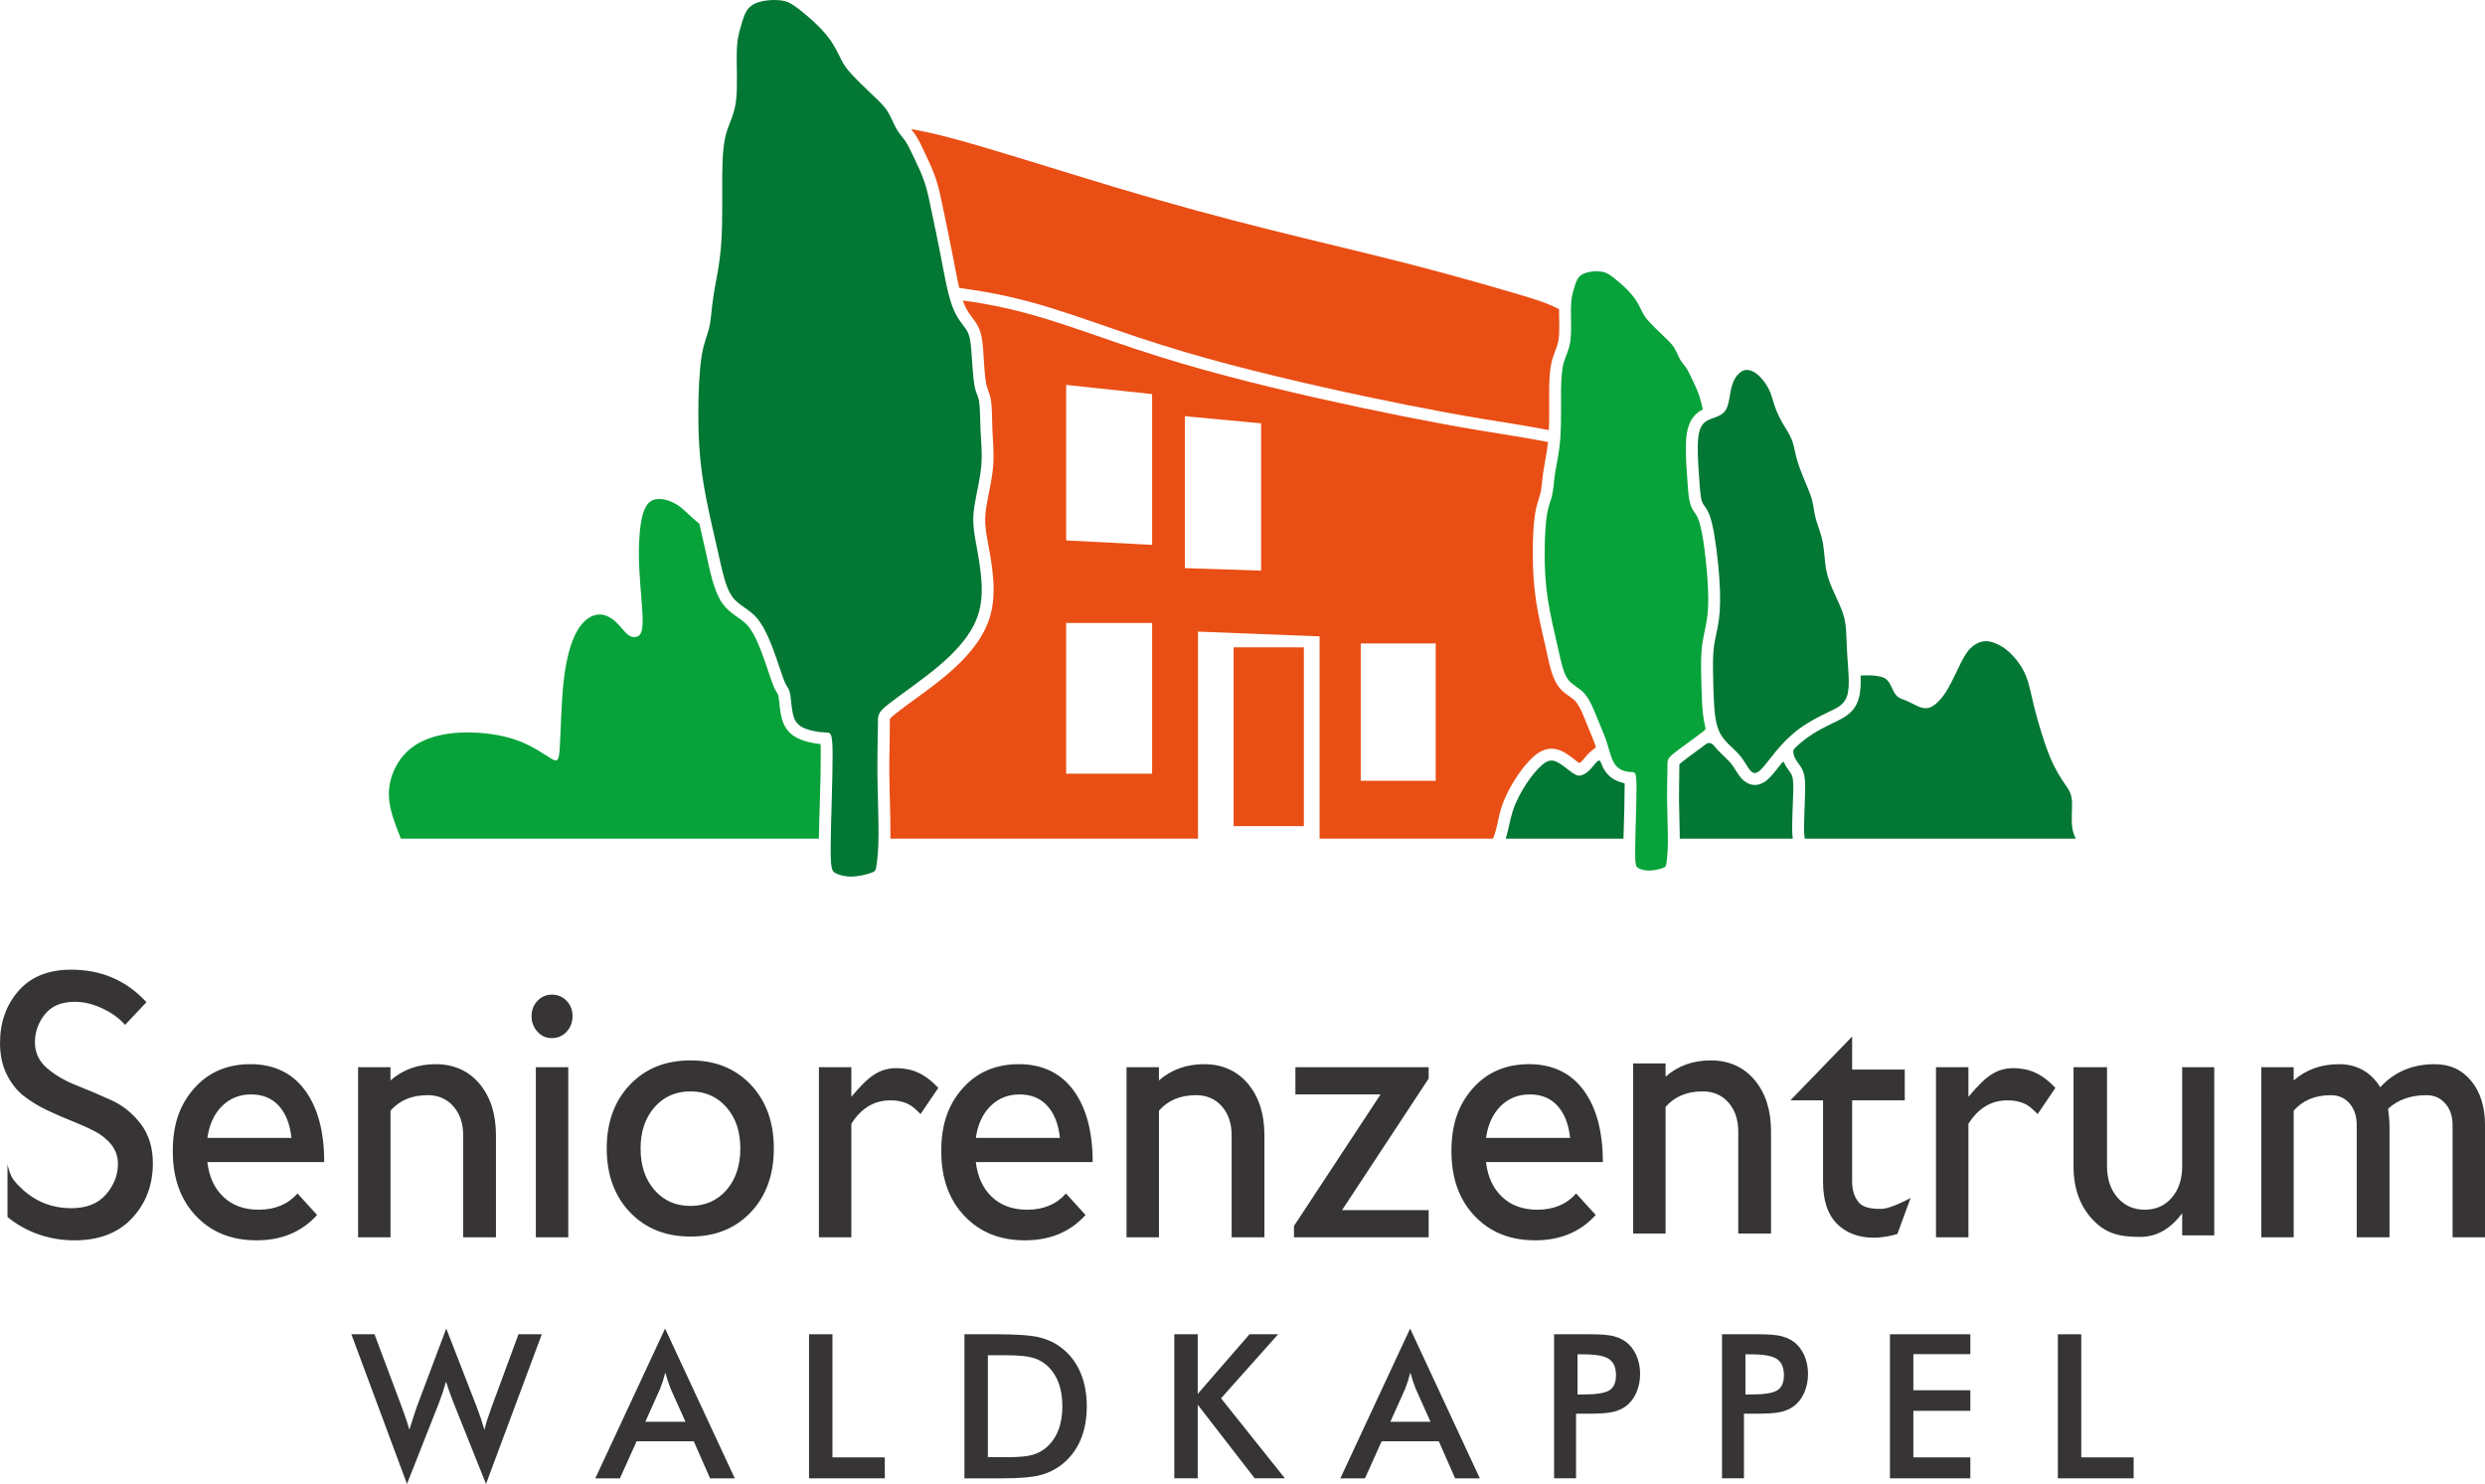
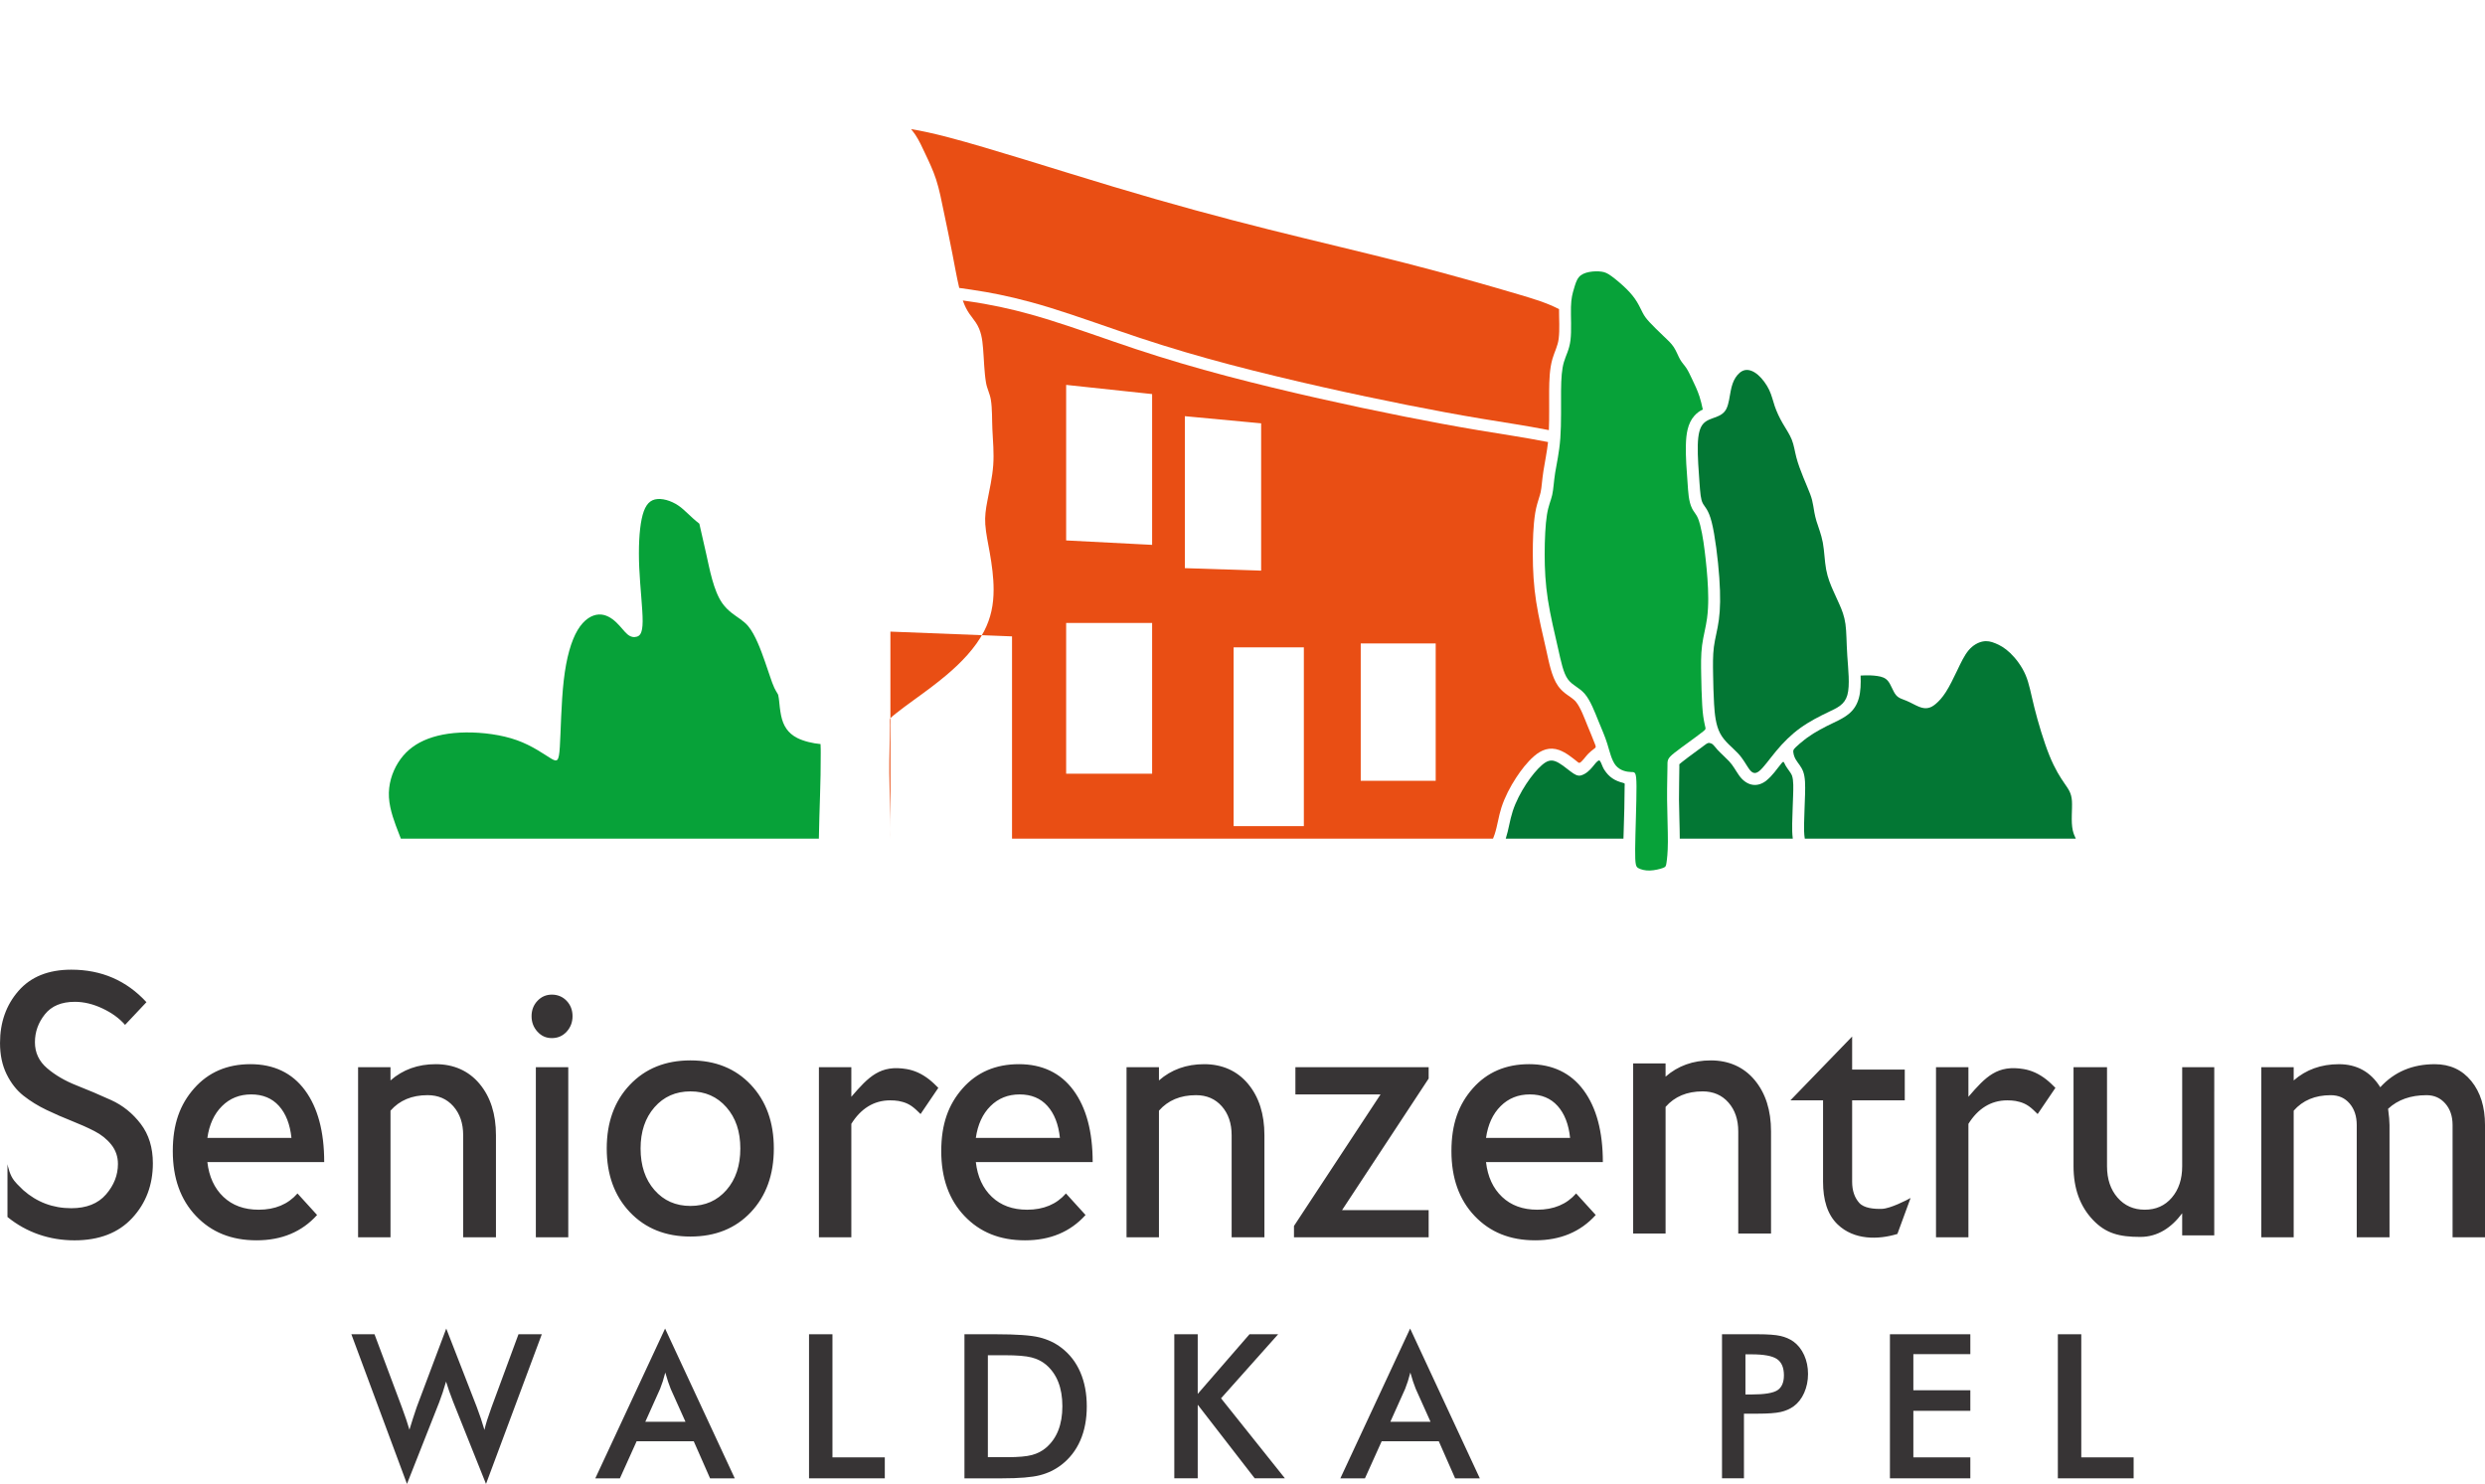
<svg xmlns="http://www.w3.org/2000/svg" id="Ebene_1" viewBox="0 0 2826.11 1687.69">
  <defs>
    <style>.cls-1{fill:#373435;}.cls-1,.cls-2,.cls-3,.cls-4{stroke-width:0px;}.cls-2{fill:#037734;}.cls-2,.cls-3,.cls-4{fill-rule:evenodd;}.cls-3{fill:#07a239;}.cls-4{fill:#e94e14;}</style>
  </defs>
  <path class="cls-3" d="m453.17,946.77c-3.78-9.83-9.94-25.14-10.83-39.74-.9-14.61,3.48-28.52,10.43-39.64,6.96-11.13,16.49-19.47,29.31-25.24,12.82-5.76,28.91-8.94,47.79-9.14,18.88-.2,40.54,2.58,58.02,8.84,17.49,6.26,30.8,16,38.35,20.57,7.55,4.57,9.34,3.97,10.43-12.82,1.09-16.79,1.49-49.78,4.47-75.81,2.98-26.03,8.54-45.11,15.8-57.23,7.25-12.12,16.19-17.29,24.04-17.69,7.85-.4,14.6,3.97,19.87,8.94,5.27,4.97,9.04,10.53,12.72,13.61,3.68,3.08,7.25,3.68,10.63,2.68,3.38-.99,6.56-3.58,6.66-17.39.1-13.81-2.88-38.85-3.88-61.2-.99-22.36,0-42.03,2.78-55.34,2.78-13.31,7.35-20.27,15-22.16,7.65-1.89,18.38,1.29,26.73,6.95,7.59,5.15,13.21,12.35,23.84,20.61,2.51,11.27,5.14,22.51,7.68,33.75,3.9,17.25,8.31,42.6,18.64,57.01,2.99,4.17,6.54,7.65,10.55,10.82,6.15,4.85,13.48,8.77,18.56,14.8,8.26,9.81,14.84,28.09,19.1,40.22,2.07,5.9,4.05,11.83,6.07,17.75,1.4,4.1,2.84,8.39,4.66,12.32,1.19,2.58,2.53,4.63,3.93,7.03.35.6.45.95.61,1.65.91,4.18,1.18,9.17,1.71,13.47.39,3.16.84,6.34,1.49,9.46,2.42,11.5,7.62,19.97,18.33,25.43,7.29,3.72,17.71,6.17,26.52,6.95.24,3.81.2,8.33.21,10.56.19,32.25-1.61,64.68-2.12,96.98h-475.39c-.8-1.99-1.67-4.3-2.72-7.04" />
-   <path class="cls-2" d="m851.01,9.76c-4.07,4.82-6.02,11.94-8.18,19.27-2.17,7.34-4.55,14.89-4.95,30.39-.4,15.5,1.19,38.95-.8,55.04-1.99,16.1-7.55,24.84-10.93,36.36-3.38,11.52-4.57,25.83-4.77,48.49-.2,22.65.6,53.65-1.19,78.09-1.79,24.44-6.16,42.33-8.54,57.43-2.38,15.1-2.78,27.42-4.97,37.16-2.19,9.74-6.16,16.89-8.74,32.99-2.58,16.1-3.77,41.13-3.77,65.77s1.19,48.88,5.36,75.71c4.17,26.83,11.33,56.23,16.68,79.9,5.35,23.66,8.89,41.58,16.44,52.11,7.55,10.53,19.11,13.68,28.46,24.79,9.36,11.11,16.51,30.19,21.52,44.45,5.01,14.26,7.86,23.72,10.25,28.89s4.3,6.04,5.48,11.49c1.18,5.45,1.63,15.46,3.22,23.01,1.59,7.55,4.32,12.64,11.25,16.18,6.93,3.54,18.06,5.53,24.81,5.72,6.76.2,9.14-1.39,9.28,23.75.14,25.14-1.95,77-2.2,104.23-.25,27.22,1.34,29.81,5.48,32.04,4.15,2.23,10.85,4.12,18.81,3.91,7.95-.21,17.15-2.52,21.91-4.29,4.76-1.77,5.09-3.01,5.93-8.76.85-5.75,2.21-16.02,2.3-34.87.09-18.85-1.11-46.27-1.3-69.91-.2-23.65.6-43.52.6-54.64s-.79-13.51,11.72-23.45c12.52-9.94,38.35-27.42,57.63-43.72,19.28-16.29,31.99-31.4,39.35-45.6,7.35-14.21,9.34-27.52,9.34-41.03s-1.99-27.22-4.17-39.74c-2.19-12.52-4.57-23.85-5.26-33.68-.7-9.84.3-18.18,2.48-29.61,2.19-11.43,5.56-25.93,6.56-39.64.99-13.71-.4-26.63-.99-39.25-.6-12.62-.4-24.94-1.59-32.09-1.19-7.15-3.78-9.14-5.47-19.18-1.69-10.03-2.48-28.12-3.48-39.94-.99-11.82-2.19-17.39-6.06-23.25-3.88-5.86-10.43-12.02-15.7-26.53-5.27-14.51-9.24-37.36-12.92-56.53-3.68-19.18-7.06-34.68-9.84-48.09-2.78-13.41-4.97-24.74-8.35-35.07-3.38-10.33-7.95-19.67-11.72-27.62-3.78-7.95-6.76-14.51-10.13-19.57-3.38-5.07-7.15-8.64-10.43-14.41-3.28-5.76-6.06-13.71-10.43-20.37-4.37-6.66-10.33-12.02-17.88-19.18-7.55-7.15-16.69-16.1-22.55-22.45-5.86-6.36-8.44-10.13-11.23-15.4-2.78-5.27-5.76-12.02-9.94-18.78-4.17-6.76-9.54-13.51-17.19-21.06-7.65-7.55-17.59-15.9-24.54-20.96-6.96-5.07-10.93-6.86-16.79-7.7-5.86-.84-13.61-.75-20.59.56-6.97,1.31-13.17,3.83-17.24,8.65" />
  <path class="cls-3" d="m1795.57,315.3c-2.78,3.29-4.11,8.16-5.59,13.18-1.48,5.01-3.11,10.17-3.38,20.77-.27,10.59.81,26.62-.54,37.62-1.36,11-5.16,16.98-7.47,24.86-2.31,7.88-3.12,17.66-3.26,33.14-.14,15.48.41,36.67-.82,53.38-1.22,16.71-4.21,28.93-5.84,39.25-1.63,10.32-1.9,18.74-3.4,25.4-1.49,6.66-4.21,11.54-5.98,22.55-1.77,11-2.58,28.12-2.58,44.96s.82,33.41,3.67,51.75c2.85,18.34,7.74,38.44,11.4,54.61,3.66,16.18,6.08,28.42,11.24,35.62,5.16,7.2,13.06,9.35,19.46,16.94,6.4,7.59,11.28,20.63,15.36,30.68,4.07,10.05,7.34,17.11,10.05,25.81,2.72,8.69,4.89,19.02,9.78,24.86,4.89,5.84,12.5,7.2,17.11,7.33,4.62.14,6.25-.95,6.35,16.23.1,17.18-1.34,52.64-1.51,71.25-.17,18.61.91,20.37,3.75,21.9,2.83,1.53,7.42,2.82,12.85,2.67,5.44-.14,11.72-1.72,14.98-2.93,3.25-1.21,3.48-2.06,4.06-5.99.58-3.93,1.51-10.95,1.57-23.83.06-12.88-.76-31.63-.89-47.79-.14-16.16.41-29.75.41-37.35s-.54-9.24,8.01-16.03c10.66-8.31,21.94-15.92,32.56-24.25,3.64-2.86,2.88-2.93,1.86-7.67-1.55-7.23-2.21-12.19-2.72-19.54-.08-1.12-.15-2.24-.22-3.36-.67-11.25-.91-22.48-1.11-33.74-.21-11.19-.44-22.57,1-33.69,1.35-10.38,4.28-20.44,5.67-30.85,1.96-14.73,1.46-30.37.41-45.15-.53-7.44-1.23-14.88-2.06-22.29-1.4-12.46-3.1-26.25-6.19-38.39-.9-3.52-2.07-7.4-3.88-10.59-1.24-2.19-2.88-4.14-4.2-6.31-.38-.63-.74-1.27-1.07-1.92-4.13-8.07-4.48-19.67-5.14-28.62-1.07-14.45-2.32-29.49-1.95-43.96.29-11.35,1.77-24.16,9.68-32.97,3.08-3.43,6.19-5.51,9.56-7.14-1.15-5.39-2.31-10.28-3.82-14.89-2.31-7.06-5.43-13.45-8.01-18.88-2.58-5.43-4.62-9.91-6.93-13.38-2.31-3.46-4.89-5.91-7.13-9.85-2.24-3.94-4.14-9.37-7.13-13.92-2.99-4.55-7.06-8.22-12.23-13.11-5.16-4.89-11.41-11-15.42-15.35-4.01-4.35-5.77-6.93-7.67-10.53-1.9-3.6-3.94-8.22-6.79-12.84-2.85-4.62-6.52-9.23-11.75-14.4-5.23-5.16-12.02-10.86-16.78-14.33-4.75-3.47-7.47-4.69-11.48-5.26-4.01-.58-9.3-.51-14.07.39-4.77.9-9,2.62-11.79,5.91" />
  <path class="cls-2" d="m1963.59,464.51c-2.53,5.27-6.71,7.75-11.72,9.69-5.02,1.94-10.88,3.33-14.8,7.7-3.92,4.37-5.91,11.72-6.23,24.29-.32,12.57,1.01,30.37,1.92,42.61.91,12.25,1.38,18.94,3.69,23.46,2.31,4.52,6.45,6.85,10.22,21.63,3.76,14.78,7.15,42,8.64,63.06,1.49,21.06,1.1,35.97-.49,47.89-1.59,11.92-4.37,20.86-5.66,30.8-1.29,9.94-1.09,20.86-.89,31.7.2,10.83.4,21.56,1.09,33.18.7,11.63,1.89,24.14,6.95,33.63,5.06,9.49,14,15.95,20.06,22.41,6.06,6.46,9.25,12.91,12.43,17.43,3.18,4.52,6.36,7.1,11.43,3.33,5.07-3.78,12.02-13.91,19.97-23.45,7.95-9.54,16.89-18.48,27.22-25.93,10.33-7.45,22.06-13.41,32.09-18.18,10.03-4.77,18.38-8.34,21.46-19.37,3.08-11.03.9-29.51-.1-44.61-.99-15.1-.79-26.83-2.09-36.07-1.29-9.24-4.07-16-6.56-21.66-2.48-5.66-4.67-10.23-7.45-16.49-2.78-6.26-6.16-14.21-7.95-23.85-1.79-9.64-1.99-20.96-3.78-30.6-1.79-9.64-5.17-17.59-7.25-24.54-2.09-6.96-2.88-12.92-3.68-17.58-.79-4.67-1.59-8.05-3.48-13.12-1.89-5.07-4.87-11.82-7.85-19.18-2.98-7.35-5.96-15.3-7.85-22.55-1.89-7.25-2.68-13.81-5.17-20.07-2.48-6.26-6.66-12.22-10.33-18.58-3.68-6.36-6.85-13.11-9.04-19.47-2.19-6.36-3.38-12.32-6.36-18.58-2.98-6.26-7.75-12.82-12.72-17.09-4.97-4.27-10.13-6.26-14.61-5.47-4.47.8-8.25,4.37-10.93,8.55-2.68,4.17-4.27,8.94-5.52,15.35-1.24,6.41-2.14,14.46-4.68,19.72" />
  <path class="cls-4" d="m1036.16,146.85c10.95,1.74,24.66,4.68,42.29,9.29,47.09,12.32,122.21,36.56,187.78,56.23,65.58,19.67,121.61,34.78,176.26,48.49,54.65,13.71,107.9,26.03,156.78,38.55,48.88,12.52,93.39,25.24,126.98,35.17,18.4,5.44,33.52,10.05,46.8,17-.08,11.06.92,22.89-.41,33.63-1.03,8.37-4.72,14.83-7.03,22.71-3.39,11.55-3.7,24.86-3.81,36.83-.13,14.73.31,29.65-.32,44.41-26.38-5.15-50.98-8.73-77.17-13.09-26.23-4.37-54.05-9.54-84.06-15.5-30.01-5.96-62.2-12.72-96.57-20.47-34.38-7.75-70.94-16.49-105.52-25.63-34.58-9.14-67.16-18.68-101.94-30.2-34.77-11.53-71.74-25.04-102.14-34.38-30.4-9.34-54.25-14.51-72.7-17.76-11.99-2.11-21.71-3.41-30.48-4.67-1.61-6.71-2.93-13.55-4.18-19.95-1.22-6.28-2.39-12.56-3.59-18.84-3.1-16.15-6.54-32.2-9.88-48.29-2.53-12.19-4.86-24.68-8.74-36.53-3.33-10.17-7.79-19.59-12.36-29.22-3.38-7.11-6.73-14.72-11.1-21.27-1.49-2.23-3.22-4.36-4.92-6.51" />
  <path class="cls-2" d="m2357.35,944.64c-2.38-10.33-.4-24.44-1-33.58-.6-9.13-3.78-13.29-8.45-20.05-4.67-6.76-10.82-16.11-17.18-31.81-6.35-15.71-12.91-37.76-17.04-54.25-4.13-16.49-5.82-27.42-10.09-37.35-4.27-9.94-11.12-18.88-17.4-24.89-6.27-6-11.97-9.07-16.99-11.1-5.02-2.04-9.36-3.05-14.45-2.01-5.1,1.03-10.96,4.11-15.88,9.93-4.92,5.81-8.89,14.36-13.06,23.1-4.17,8.74-8.54,17.69-12.72,24.24-4.17,6.56-8.15,10.73-11.43,13.51-3.28,2.78-5.86,4.17-8.74,4.77-2.88.6-6.06.4-10.33-1.29-4.27-1.69-9.64-4.87-14.41-6.86-4.77-1.99-8.94-2.78-12.12-6.76-3.18-3.97-5.37-11.13-8.57-15.3-3.2-4.17-7.43-5.37-12.49-6.11-5.01-.74-10.84-1.03-19.01-.51.36,9.1.1,18.2-2,25.71-4.4,15.76-15.09,21.49-28.68,27.95-10.31,4.9-20.71,10.25-29.99,16.94-2.94,2.14-14.52,11.23-15.61,14-1.04,2.64.94,8.21,2.39,10.62,3.08,5.13,6.16,7.79,8.54,13.83,2.48,6.66,2.48,15.6,2.19,26.13-.3,10.53-.89,22.65-1.09,33.09-.12,6.07-.1,11.58.78,17.21h308.22c-1.36-2.81-2.6-5.79-3.38-9.16" />
  <path class="cls-2" d="m1910.35,953.8c-.05-14.78-.77-29.6-.89-44.38-.11-12.45.41-24.82.41-37.24,0-.87-.06-1.99-.03-2.99.9-.87,2.18-1.86,2.93-2.45,8.63-6.83,17.62-13.07,26.39-19.7,2.68-2.03,4.06-2.83,7.4-1.32,2.02.92,4.91,5.09,6.63,6.93,4.24,4.54,9,8.62,13.31,13.18,4.68,4.98,7.38,10.49,11.24,15.97,7.56,10.74,19.15,14.88,30.56,6.38,8.24-6.73,11.49-12.56,18-20.34,2.59-3.1,2.61-.25,4.26,2.62,1.24,2.15,2.73,4.2,4.18,6.21,1.19,1.66,2.51,3.52,3.23,5.44,1.96,5.24,1.5,15.44,1.34,21.02-.31,11.07-.88,22.14-1.1,33.21-.12,6.25-.03,11.9.67,17.47h-128.53Zm-197.75-.6c3.08-9.34,4.27-19.87,7.75-30.6,3.48-10.73,9.24-21.66,15.3-30.9,6.06-9.24,12.42-16.79,17.79-21.46,5.37-4.67,9.74-6.46,15.3-4.47,5.56,1.99,12.32,7.75,17.29,11.52,4.97,3.78,8.15,5.56,12.12,4.57,11.21-3.47,15.77-15.64,20.17-16.94.76-.23,1.1.26,1.58.95,1.18,1.72,2.5,6.04,3.87,8.37l.74,1.25c5.37,8.35,11.97,12.57,21.51,14.9,2.28.56,1.67,1.24,1.62,3.73-.16,8.4-.12,16.75-.34,25.19-.3,11.5-.73,22.99-1,34.49h-133.9l.2-.6Z" />
-   <path class="cls-4" d="m1547.52,731.77h85.25v156.25h-85.25v-156.25Zm-335.02-23.25h97.77v171.39h-97.77v-171.39Zm135-235.19l86.76,8.13v167.53l-86.76-2.84v-172.81Zm-135-35.59l97.77,10.44v171.49l-97.77-5.04v-176.9Zm190.45,298.51h79.88v203.28h-79.88v-203.28Zm295,217.56c.66-1.59,1.28-3.2,1.82-4.84,3.25-9.84,4.46-20.45,7.73-30.53,3.86-11.92,10-23.69,16.86-34.15,5.58-8.51,12.52-17.54,20.21-24.24,8.43-7.34,17.77-10.92,28.72-7,7.89,2.93,14.88,8.73,21.41,13.95,1.73,1.38,2.84,0,4.33-1.45,2.54-2.47,4.69-5.74,7.38-8.45,1.95-1.97,3.98-3.58,6.18-5.26,2.49-1.88,2.66-1.98,1.49-5.1-2.73-7.29-5.82-14.43-8.76-21.63-3.16-7.79-7.85-20.73-13.17-27.05-3.11-3.7-8.24-6.5-12.07-9.52-3.06-2.41-5.76-5.08-8.04-8.25-7.57-10.56-10.59-27.92-13.44-40.52-4.17-18.43-8.66-36.84-11.57-55.52-2.79-17.93-3.83-35.71-3.83-53.83,0-15.19.34-32.11,2.75-47.1,1.22-7.58,3.23-13.4,5.39-20.58.28-.92.53-1.85.74-2.79.71-3.17,1.05-6.59,1.4-9.82.54-4.93,1.06-9.83,1.84-14.73,1.76-11.14,4-21.54,5.21-32.65l-1.5-.29c-25.54-4.99-51.27-8.77-76.93-13.05-28.24-4.71-56.39-10-84.47-15.57-32.39-6.43-64.7-13.28-96.91-20.54-35.46-8-70.86-16.46-106-25.75-34.57-9.14-68.79-19.19-102.74-30.44-33.97-11.26-67.66-23.78-101.85-34.29-23.36-7.18-47-13.13-71.08-17.36-8.01-1.41-16.03-2.59-24.06-3.74.17.48.34.96.51,1.43,1.76,4.84,3.94,9.26,6.84,13.51,2.37,3.48,5.12,6.67,7.43,10.18,6.17,9.34,7.34,18.69,8.25,29.57,1.06,12.62,1.25,26.44,3.34,38.83,1.15,6.84,4.31,12.23,5.47,19.2,1.74,10.45,1.25,22.95,1.76,33.68.65,13.76,1.98,27.03.97,40.86-1.01,13.99-4.14,27.48-6.76,41.21-1.7,8.87-2.91,17.08-2.28,26.12.75,10.62,3.26,21.79,5.1,32.31,2.42,13.88,4.37,27.95,4.37,42.07,0,16.93-3.01,32.09-10.85,47.24-9.93,19.19-26.27,35.89-42.62,49.71-5.84,4.93-11.85,9.66-17.93,14.28-13.18,10.02-27.1,19.45-40.01,29.7-1.32,1.05-5.53,4.38-6.49,5.93-.32,1.5-.12,5.43-.12,6.93,0,18.18-.75,36.3-.6,54.53.2,23.35,1.41,46.76,1.3,70.09,0,1.58-.02,3.15-.05,4.73h349.79v-235.49l138.31,5.41v230.08h197.22Z" />
+   <path class="cls-4" d="m1547.52,731.77h85.25v156.25h-85.25v-156.25Zm-335.02-23.25h97.77v171.39h-97.77v-171.39Zm135-235.19l86.76,8.13v167.53l-86.76-2.84v-172.81Zm-135-35.59l97.77,10.44v171.49l-97.77-5.04v-176.9Zm190.45,298.51h79.88v203.28h-79.88v-203.28Zm295,217.56c.66-1.59,1.28-3.2,1.82-4.84,3.25-9.84,4.46-20.45,7.73-30.53,3.86-11.92,10-23.69,16.86-34.15,5.58-8.51,12.52-17.54,20.21-24.24,8.43-7.34,17.77-10.92,28.72-7,7.89,2.93,14.88,8.73,21.41,13.95,1.73,1.38,2.84,0,4.33-1.45,2.54-2.47,4.69-5.74,7.38-8.45,1.95-1.97,3.98-3.58,6.18-5.26,2.49-1.88,2.66-1.98,1.49-5.1-2.73-7.29-5.82-14.43-8.76-21.63-3.16-7.79-7.85-20.73-13.17-27.05-3.11-3.7-8.24-6.5-12.07-9.52-3.06-2.41-5.76-5.08-8.04-8.25-7.57-10.56-10.59-27.92-13.44-40.52-4.17-18.43-8.66-36.84-11.57-55.52-2.79-17.93-3.83-35.71-3.83-53.83,0-15.19.34-32.11,2.75-47.1,1.22-7.58,3.23-13.4,5.39-20.58.28-.92.53-1.85.74-2.79.71-3.17,1.05-6.59,1.4-9.82.54-4.93,1.06-9.83,1.84-14.73,1.76-11.14,4-21.54,5.21-32.65l-1.5-.29c-25.54-4.99-51.27-8.77-76.93-13.05-28.24-4.71-56.39-10-84.47-15.57-32.39-6.43-64.7-13.28-96.91-20.54-35.46-8-70.86-16.46-106-25.75-34.57-9.14-68.79-19.19-102.74-30.44-33.97-11.26-67.66-23.78-101.85-34.29-23.36-7.18-47-13.13-71.08-17.36-8.01-1.41-16.03-2.59-24.06-3.74.17.48.34.96.51,1.43,1.76,4.84,3.94,9.26,6.84,13.51,2.37,3.48,5.12,6.67,7.43,10.18,6.17,9.34,7.34,18.69,8.25,29.57,1.06,12.62,1.25,26.44,3.34,38.83,1.15,6.84,4.31,12.23,5.47,19.2,1.74,10.45,1.25,22.95,1.76,33.68.65,13.76,1.98,27.03.97,40.86-1.01,13.99-4.14,27.48-6.76,41.21-1.7,8.87-2.91,17.08-2.28,26.12.75,10.62,3.26,21.79,5.1,32.31,2.42,13.88,4.37,27.95,4.37,42.07,0,16.93-3.01,32.09-10.85,47.24-9.93,19.19-26.27,35.89-42.62,49.71-5.84,4.93-11.85,9.66-17.93,14.28-13.18,10.02-27.1,19.45-40.01,29.7-1.32,1.05-5.53,4.38-6.49,5.93-.32,1.5-.12,5.43-.12,6.93,0,18.18-.75,36.3-.6,54.53.2,23.35,1.41,46.76,1.3,70.09,0,1.58-.02,3.15-.05,4.73v-235.49l138.31,5.41v230.08h197.22Z" />
  <path class="cls-1" d="m2789.24,1407.18v-127.68c0-10.03-2.77-18.2-8.31-24.5-5.54-6.31-12.63-9.46-21.27-9.46-18.1,0-32.68,5.16-43.76,15.48,1.08,8.02,1.62,14.19,1.62,18.49v127.68h-37.28v-127.68c0-10.03-2.7-18.2-8.1-24.5-5.4-6.31-12.56-9.46-21.47-9.46-17.83,0-31.87,5.88-42.14,17.63v144.02h-36.87v-193.46h36.87v15.05c14.05-12.32,31.2-18.49,51.46-18.49s36.2,8.74,47,26.22c15.94-17.48,36.6-26.22,61.99-26.22,17.29,0,31.13,6.38,41.53,19.13,10.4,12.75,15.6,29.45,15.6,50.08v127.68h-36.87Zm-753.1-155.74l70.24-72.59v37.58h59.85v35.01h-59.85v92.55c0,10.02,2.71,18.06,8.1,24.07,5.4,6.01,16.62,7.06,25.8,6.77,9.5-.3,27.99-9.78,32.58-12.36l-15.01,40.89c-21.84,6.7-49.26,7.11-67.94-10.79-11.81-11.31-16.61-28.23-16.61-48.58v-92.55h-37.16Zm-178.81-42.01h36.87v15.05c14.05-12.32,31.2-18.49,51.46-18.49s37.41,7.45,49.84,22.35c12.42,14.9,18.64,34.39,18.64,58.47v116.07h-37.28v-116.07c0-13.47-3.71-24.43-11.14-32.89-7.43-8.45-17.22-12.68-29.37-12.68-17.83,0-31.87,5.88-42.14,17.63v144.02h-36.87v-193.46Zm-85.9,48.36c-7.83-8.74-18.37-13.11-31.6-13.11s-24.31,4.44-33.22,13.33c-8.92,8.88-14.45,20.92-16.61,36.11h95.62c-1.62-15.48-6.35-27.59-14.18-36.33Zm51.46,63.84h-132.9c1.89,16.62,7.97,29.81,18.23,39.55,10.26,9.74,23.63,14.62,40.11,14.62,18.64,0,33.36-6.16,44.16-18.49l22.28,24.5c-17.29,19.2-40.25,28.8-68.88,28.8s-51.32-9.24-68.88-27.73c-17.56-18.49-26.34-43.06-26.34-73.73s8.1-53.02,24.31-71.36c16.21-18.34,37.55-27.51,64.02-27.51s47.41,9.89,61.99,29.66c14.59,19.78,21.88,47,21.88,81.68Zm-349.67-76.95v-30.95h151.54v12.9l-98.46,149.61h98.46v30.95h-153.16v-12.9l98.46-149.61h-96.84Zm-192.05-30.95h36.87v15.05c14.05-12.32,31.2-18.49,51.46-18.49s37.41,7.45,49.84,22.35c12.42,14.9,18.64,34.39,18.64,58.47v116.07h-37.28v-116.07c0-13.47-3.71-24.43-11.14-32.89-7.43-8.45-17.22-12.68-29.38-12.68-17.83,0-31.87,5.88-42.14,17.63v144.02h-36.87v-193.46Zm-89.95,44.07c-7.83-8.74-18.37-13.11-31.61-13.11s-24.31,4.44-33.22,13.33c-8.91,8.88-14.45,20.92-16.61,36.11h95.62c-1.62-15.48-6.35-27.59-14.18-36.33Zm51.46,63.84h-132.9c1.89,16.62,7.97,29.81,18.23,39.55,10.26,9.74,23.63,14.62,40.11,14.62,18.64,0,33.36-6.16,44.16-18.49l22.28,24.5c-17.29,19.2-40.25,28.8-68.88,28.8s-51.32-9.24-68.88-27.73c-17.56-18.49-26.34-43.06-26.34-73.73s8.11-53.02,24.31-71.36c16.21-18.34,37.55-27.51,64.02-27.51s47.41,9.89,61.99,29.66c14.59,19.78,21.88,47,21.88,81.68Zm-514.17-15.48c0,19.49,5.27,35.25,15.8,47.29,10.53,12.04,24.18,18.06,40.92,18.06s30.39-6.02,40.92-18.06c10.54-12.04,15.8-27.8,15.8-47.29s-5.27-34.82-15.8-46.86c-10.53-12.04-24.18-18.06-40.92-18.06s-30.39,6.02-40.92,18.06c-10.53,12.04-15.8,27.66-15.8,46.86Zm-12.15,72.44c-17.56-18.49-26.34-42.63-26.34-72.44s8.78-53.95,26.34-72.44c17.56-18.49,40.52-27.73,68.88-27.73s51.26,9.24,68.68,27.73c17.42,18.49,26.13,42.63,26.13,72.44s-8.71,53.95-26.13,72.44c-17.42,18.49-40.32,27.73-68.68,27.73s-51.32-9.24-68.88-27.73Zm-105.14-205.28c-4.46-4.87-6.69-10.75-6.69-17.63s2.23-12.68,6.69-17.41c4.46-4.73,9.93-7.09,16.41-7.09s12.36,2.36,16.81,7.09c4.46,4.73,6.69,10.53,6.69,17.41s-2.23,12.75-6.69,17.63c-4.46,4.87-10.06,7.31-16.81,7.31s-11.95-2.44-16.41-7.31Zm-1.82,233.87v-193.46h36.87v193.46h-36.87Zm-202.18-193.46h36.87v15.05c14.05-12.32,31.2-18.49,51.46-18.49s37.41,7.45,49.84,22.35c12.42,14.9,18.64,34.39,18.64,58.47v116.07h-37.28v-116.07c0-13.47-3.71-24.43-11.14-32.89-7.43-8.45-17.22-12.68-29.37-12.68-17.83,0-31.87,5.88-42.14,17.63v144.02h-36.87v-193.46Zm-89.95,44.07c-7.83-8.74-18.37-13.11-31.6-13.11s-24.31,4.44-33.22,13.33c-8.92,8.88-14.45,20.92-16.61,36.11h95.62c-1.62-15.48-6.35-27.59-14.18-36.33Zm51.46,63.84h-132.9c1.89,16.62,7.97,29.81,18.23,39.55,10.26,9.74,23.63,14.62,40.11,14.62,18.64,0,33.36-6.16,44.16-18.49l22.28,24.5c-17.29,19.2-40.25,28.8-68.88,28.8s-51.32-9.24-68.88-27.73c-17.56-18.49-26.34-43.06-26.34-73.73s8.1-53.02,24.31-71.36c16.21-18.34,37.55-27.51,64.02-27.51s47.41,9.89,61.99,29.66c14.59,19.78,21.88,47,21.88,81.68Zm1933.02-105.73c3.84.66,8.25,1.92,12.64,3.91,4.4,2,8.79,4.74,12.65,7.76,3.86,3.02,7.19,6.33,10.52,9.64-6.73,9.93-13.46,19.87-20.2,29.8-3.33-3.28-6.66-6.56-10.06-8.94-3.4-2.38-6.87-3.88-10.21-4.81-1.66-.46-3.29-.79-4.8-1.13-2.9-.47-6.07-.7-9.51-.7-18.91,0-33.63,9.81-44.16,26.72v129.03h-36.87v-193.46h36.87v33.66c19.88-23.12,33.06-36.64,63.13-31.48Zm216.44,25.29v163.81h-36.47v-25.15c-12.12,16.29-27.76,26.89-47.63,26.89-23.77,0-39.14-3.86-53.86-19.34-14.72-15.48-22.08-35.83-22.08-61.05v-112.63h38.09v112.63c0,14.62,3.99,26.51,11.95,35.68,7.97,9.17,18.3,13.76,31,13.76s22.96-4.59,30.79-13.76c7.83-9.17,11.75-21.06,11.75-35.68v-112.63h36.47v27.47Zm-1486.87-25.29c3.84.66,8.25,1.92,12.64,3.91,4.4,2,8.79,4.74,12.65,7.76,3.86,3.02,7.19,6.33,10.52,9.64-6.73,9.93-13.46,19.87-20.2,29.8-3.33-3.28-6.66-6.56-10.06-8.94-3.4-2.38-6.87-3.88-10.21-4.81-1.66-.46-3.29-.79-4.8-1.13-2.9-.47-6.07-.7-9.51-.7-18.91,0-33.63,9.81-44.16,26.72v129.03h-36.87v-193.46h36.87v33.66c19.88-23.12,33.06-36.64,63.13-31.48Zm-864.78-76.12l-24.31,25.8c-6.48-7.45-15.06-13.68-25.73-18.7-10.67-5.02-21.14-7.52-31.4-7.52-15.13,0-26.47,4.73-34.03,14.19-7.56,9.46-11.35,20.06-11.35,31.81s4.59,21.57,13.78,29.45c9.18,7.88,20.33,14.4,33.43,19.56,13.1,5.16,26.27,10.75,39.5,16.77,13.24,6.02,24.45,15.05,33.63,27.08,9.18,12.04,13.78,26.94,13.78,44.71,0,24.65-7.83,45.43-23.5,62.34-15.67,16.91-37.55,25.36-65.64,25.36s-54.5-8.86-76.21-26.56v-60.07c.17.78.34,1.61.54,2.48.9,3.8,2.34,8.22,4.19,11.74,1.85,3.51,4.12,6.12,6.11,8.26,2,2.14,3.73,3.81,5.34,5.3.66.62,1.3,1.2,1.85,1.82,15.55,13.66,33.72,20.49,54.52,20.49,17.29,0,30.46-5.23,39.51-15.69,9.05-10.46,13.57-22,13.57-34.61,0-8.31-2.5-15.62-7.5-21.92-5-6.31-11.41-11.46-19.25-15.48-7.83-4.01-16.48-7.88-25.93-11.61-9.45-3.73-18.98-7.88-28.56-12.47-9.59-4.59-18.3-9.96-26.13-16.12-7.83-6.16-14.25-14.33-19.25-24.51-5-10.17-7.5-22-7.5-35.47,0-23.5,7.02-43.28,21.07-59.33,14.05-16.05,34.04-24.07,59.97-24.07,34.3,0,62.8,12.32,85.49,36.97Z" />
  <path class="cls-1" d="m399.61,1517.45h26.3l31,82.71c2.01,5.45,3.71,10.22,5.09,14.33,1.38,4.1,2.59,7.95,3.64,11.53,2.61-8.66,5.33-17.12,8.17-25.41.37-1.04.63-1.75.78-2.13l32.91-87.52,34.7,89.2c1.64,4.33,3.19,8.66,4.64,12.98,1.46,4.33,2.82,8.69,4.09,13.1.75-3.36,1.75-7.05,3.02-11.08,1.27-4.03,2.91-8.8,4.92-14.33l30.78-83.38h26.53l-63.46,170.24-37.38-93.46c-1.64-4.18-3.13-8.19-4.48-12.03-1.34-3.84-2.54-7.48-3.58-10.91-1.27,4.4-2.54,8.53-3.81,12.37-1.27,3.84-2.57,7.52-3.92,11.02l-36.71,93.01-63.24-170.24Z" />
  <path class="cls-1" d="m807.54,1681.31l-18.58-42.2h-64.92l-19.03,42.2h-27.98l79.35-170.35,79.24,170.35h-28.09Zm-73.65-64.36h45.67l-16.79-37.38c-.97-2.39-1.98-5.13-3.02-8.23-1.05-3.09-2.09-6.55-3.13-10.35-.9,3.58-1.85,6.92-2.85,10.02-1.01,3.1-2.03,5.95-3.08,8.56l-16.79,37.38Z" />
  <path class="cls-1" d="m920.08,1681.31v-163.86h26.64v140.02h59.54v23.84h-86.18Z" />
  <path class="cls-1" d="m1096.84,1681.31v-163.86h35.93c23.35,0,39.79,1.17,49.3,3.53,9.51,2.35,17.85,6.29,25.01,11.81,9.48,7.24,16.66,16.53,21.55,27.87,4.89,11.34,7.33,24.29,7.33,38.84s-2.44,27.44-7.33,38.67c-4.89,11.23-12.07,20.5-21.55,27.81-7.16,5.52-15.32,9.46-24.46,11.81-9.14,2.35-23.38,3.53-42.7,3.53h-43.09Zm26.64-24.06h22.38c12.31,0,21.55-.82,27.7-2.46,6.16-1.64,11.51-4.4,16.06-8.28,6.19-5.3,10.84-11.88,13.93-19.75,3.1-7.87,4.65-17.03,4.65-27.48s-1.55-19.6-4.65-27.48c-3.1-7.87-7.74-14.46-13.93-19.75-4.63-3.88-10.17-6.64-16.62-8.28-6.46-1.64-16.55-2.46-30.28-2.46h-19.25v115.95Z" />
  <path class="cls-1" d="m1335.49,1681.31v-163.86h26.64v67.83l58.87-67.83h32.57l-64.92,72.86,72.64,90.99h-34.36l-64.8-83.72v83.72h-26.64Z" />
  <path class="cls-1" d="m1654.86,1681.31l-18.58-42.2h-64.92l-19.03,42.2h-27.98l79.35-170.35,79.24,170.35h-28.09Zm-73.65-64.36h45.67l-16.79-37.38c-.97-2.39-1.98-5.13-3.02-8.23-1.05-3.09-2.09-6.55-3.13-10.35-.9,3.58-1.85,6.92-2.85,10.02-1.01,3.1-2.03,5.95-3.08,8.56l-16.79,37.38Z" />
-   <path class="cls-1" d="m1792.37,1607.77v73.53h-24.96v-163.86h40.29c11.94,0,20.72.65,26.36,1.96,5.63,1.31,10.54,3.45,14.72,6.44,5.15,3.81,9.18,8.94,12.09,15.39,2.91,6.46,4.37,13.56,4.37,21.32s-1.46,14.92-4.37,21.49c-2.91,6.57-6.94,11.71-12.09,15.45-4.18,2.99-9.08,5.11-14.72,6.38-5.63,1.27-14.42,1.9-26.36,1.9h-15.33Zm1.68-21.83h6.83c14.77,0,24.62-1.6,29.55-4.81,4.92-3.21,7.39-8.88,7.39-17.01,0-8.73-2.63-14.89-7.89-18.47-5.26-3.58-14.94-5.37-29.04-5.37h-6.83v45.67Z" />
  <path class="cls-1" d="m1983.34,1607.77v73.53h-24.96v-163.86h40.29c11.94,0,20.72.65,26.36,1.96,5.63,1.31,10.54,3.45,14.72,6.44,5.15,3.81,9.18,8.94,12.09,15.39,2.91,6.46,4.37,13.56,4.37,21.32s-1.46,14.92-4.37,21.49c-2.91,6.57-6.94,11.71-12.09,15.45-4.18,2.99-9.08,5.11-14.72,6.38-5.63,1.27-14.42,1.9-26.36,1.9h-15.33Zm1.68-21.83h6.83c14.77,0,24.62-1.6,29.55-4.81,4.92-3.21,7.39-8.88,7.39-17.01,0-8.73-2.63-14.89-7.89-18.47-5.26-3.58-14.94-5.37-29.04-5.37h-6.83v45.67Z" />
  <path class="cls-1" d="m2149.36,1681.31v-163.86h91.44v22.61h-64.8v41.08h64.8v23.39h-64.8v52.94h64.8v23.84h-91.44Z" />
  <path class="cls-1" d="m2340.33,1681.31v-163.86h26.64v140.02h59.54v23.84h-86.18Z" />
</svg>